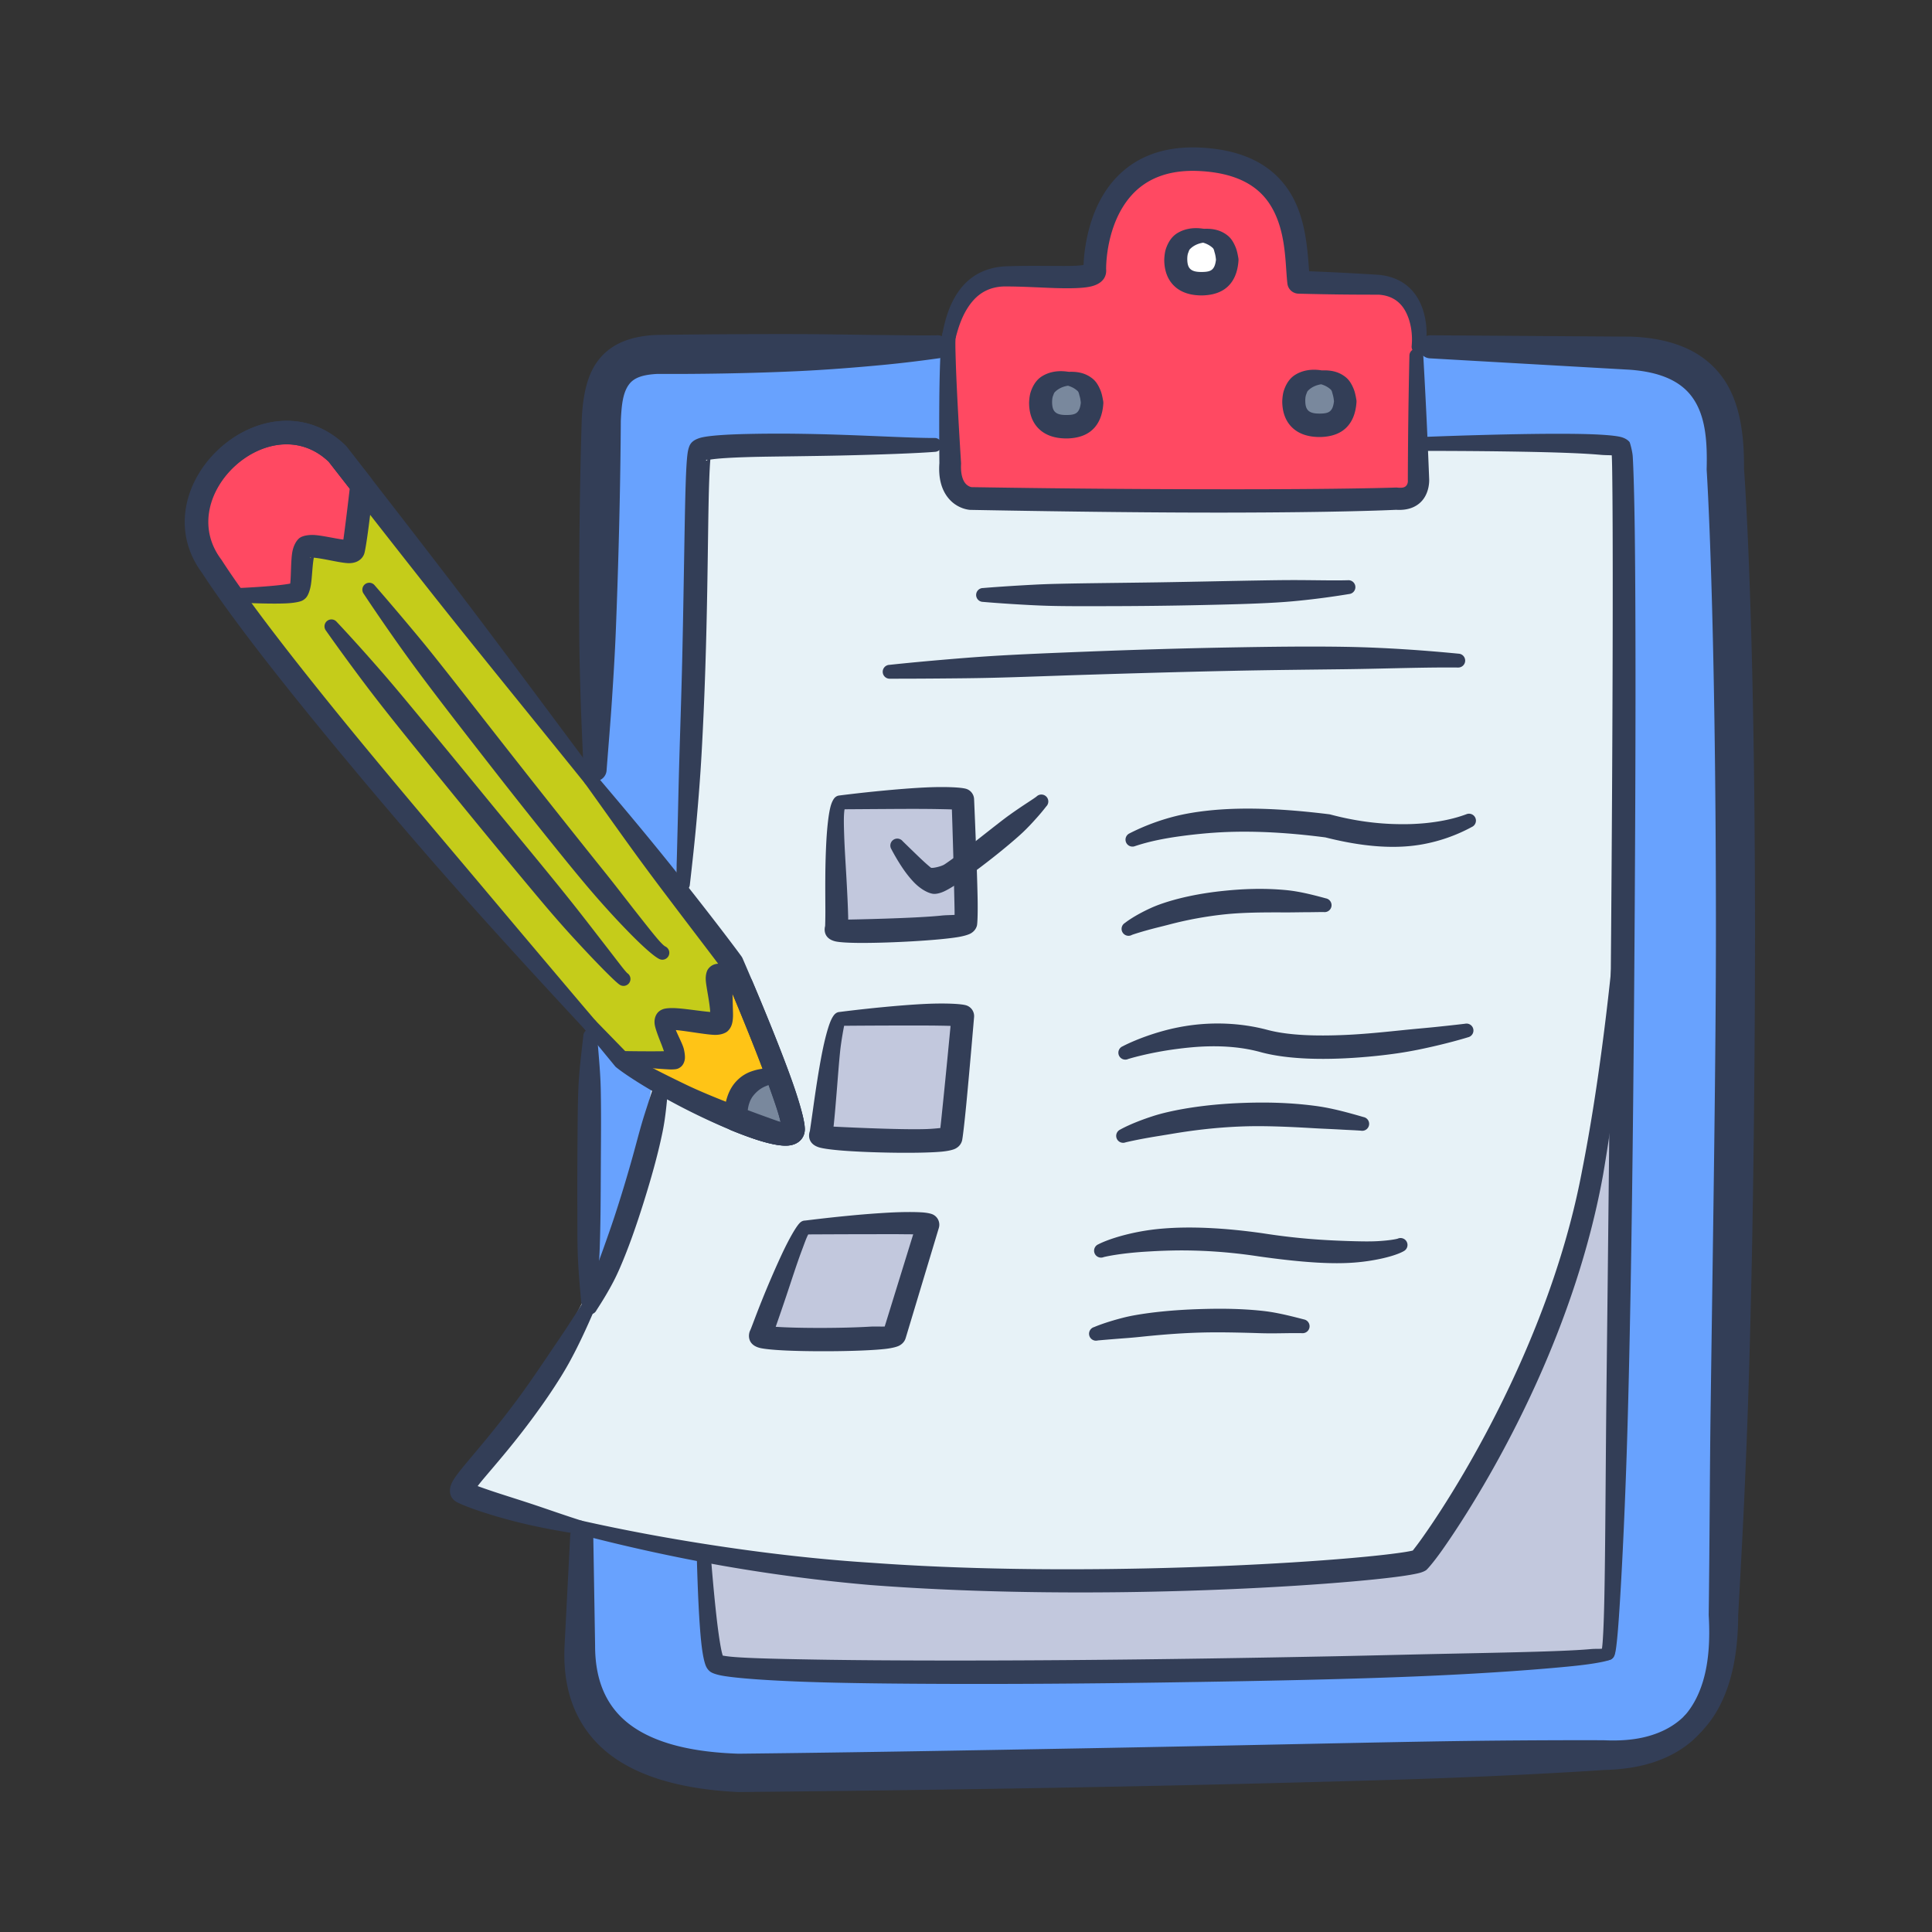
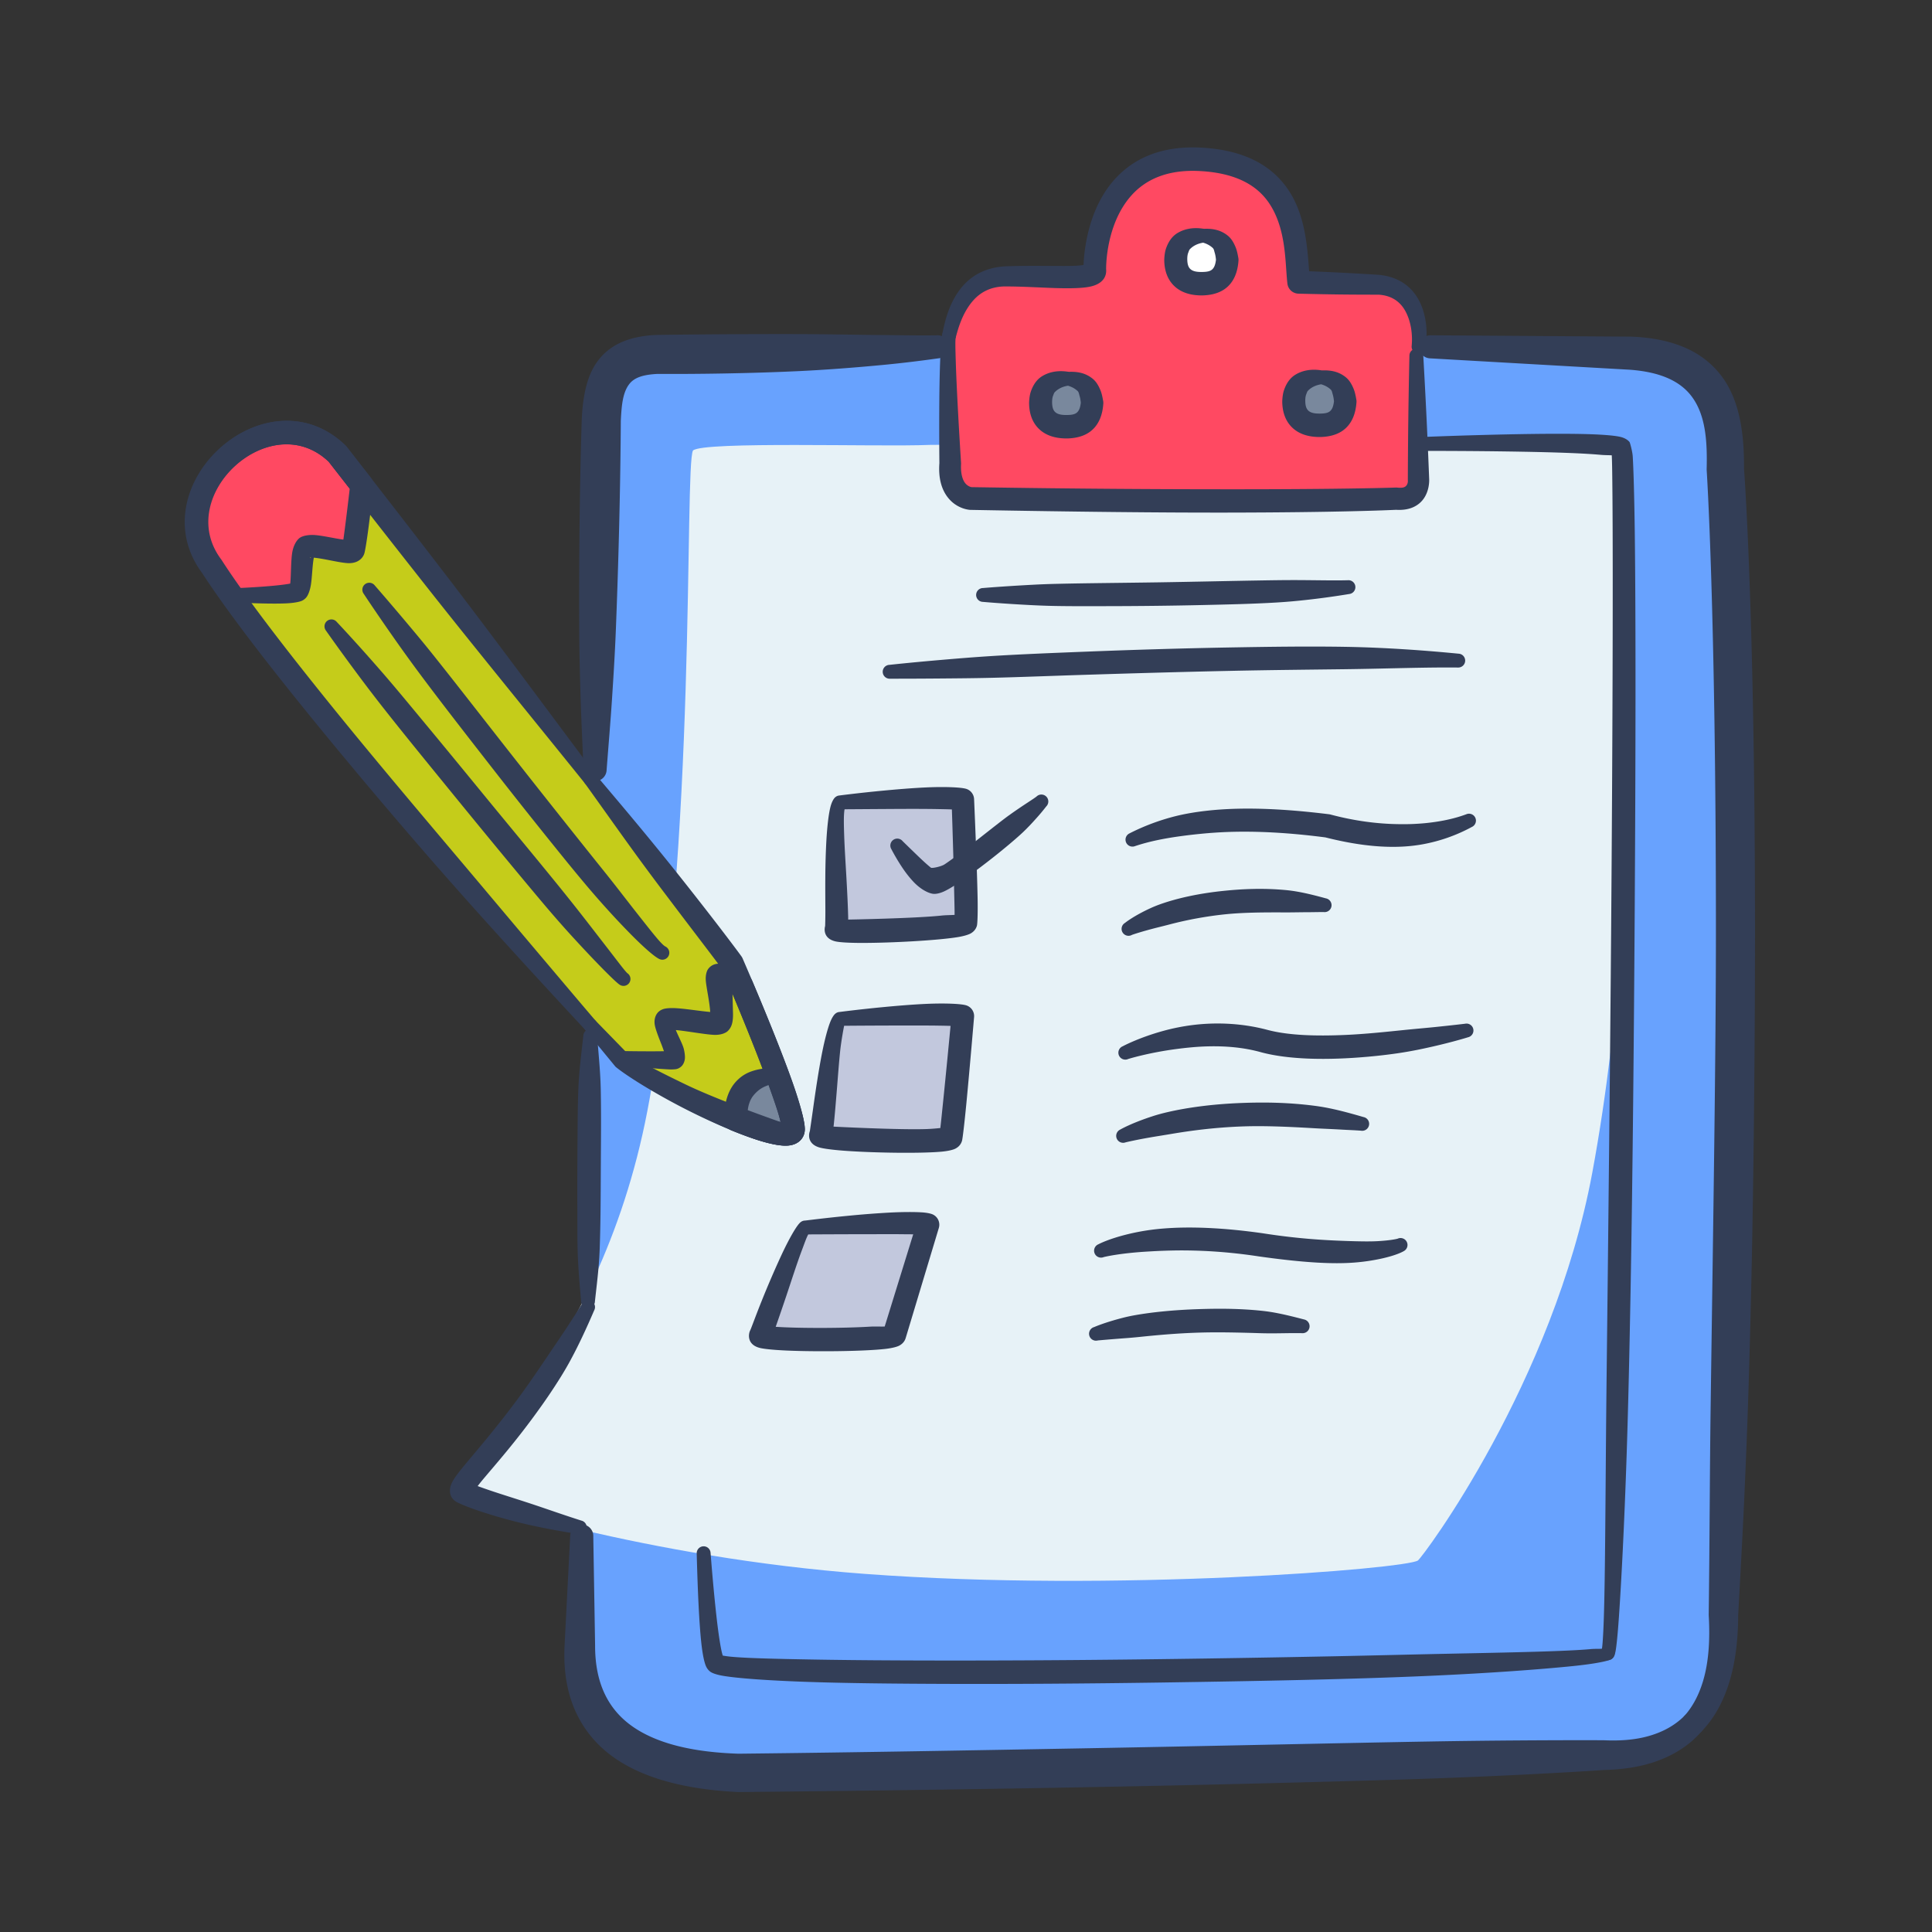
<svg xmlns="http://www.w3.org/2000/svg" version="1.1" width="512" height="512" x="0" y="0" viewBox="0 0 256 256" style="enable-background:new 0 0 512 512" xml:space="preserve" fill-rule="evenodd" class="">
  <rect x="0" y="0" width="256" height="256" fill="#333333" stroke="none" />
  <g>
    <path fill="#68a2fe" d="M79.676 55.585c.262-5.251 1.487-8.338 7.392-8.624 0 0 26.06-.057 38.189-1.005 2.029-.159 62.256.252 62.256.252s25.23.473 28.547.592c11.002.633 12.7 7.399 12.556 15.379 0 0 3.184 43.804-.25 151.794.365 12.814-5.181 18.732-15.921 18.59 0 0-56.745 1.797-114.609 2.352-15.155-.602-21.247-6.782-21.004-16.86 0 0 2.793-161.327 2.844-162.47z" opacity="1" data-original="#68a2fe" class="" />
-     <path fill="#c2c8dd" d="M92.783 59.692c1.415-1.238 24.537-.456 31.093-.74 1.628-.071 64.437-.123 64.437-.123s25.585-.592 26.533.592c.947 1.185-.181 158.526-1.809 159.645-2.949 2.026-114.691 3.71-118.162 1.396-3.47-2.313-4.352-156.703-2.092-160.77z" opacity="1" data-original="#c2c8dd" class="" />
    <path fill="#e7f2f7" d="M91.824 59.692c1.426-1.238 24.728-.456 31.335-.74 1.64-.071 64.938-.123 64.938-.123s25.784-.592 26.739.592c.576.715 4.001 53.743-3.853 95.979-5.171 27.804-22.455 50.931-23.106 51.375-1.593 1.087-40.008 4.244-73.25 1.775-28.764-2.137-52.952-9.788-54.574-10.861-1.721-1.139 19.24-16.613 25.728-50.498 6.615-34.548 4.887-85.434 6.043-87.499z" opacity="1" data-original="#e7f2f7" class="" />
    <path fill="#ff4962" d="M145.066 35.737s-.367-15.428 14.066-14.622c13.252.741 12.4 11.475 12.956 16.287l10.606.33c4.736.372 5.145 3.872 4.977 9.346l.29 16.51s.213 2.772-2.962 2.488c0 0-15.337.69-56.361-.021 0 0-3.011-.187-2.727-4.641 0 0-.54-15.413-.161-16.929s1.516-7.77 7.581-7.865 11.955.652 11.735-.883z" opacity="1" data-original="#ff4962" class="" />
    <path fill="#ffffff" d="M159.477 31.229c2.063.241 2.859 1.002 3.142 3.209-.179 1.974-1.03 3.105-3.3 3.153-2.47.034-3.496-1.204-3.525-3.178.049-2.21 1.377-3.189 3.683-3.184z" opacity="1" data-original="#ffffff" />
    <path fill="#79889d" d="M175.113 49.992c2.063.24 2.859 1.001 3.142 3.208-.18 1.974-1.03 3.105-3.3 3.154-2.47.034-3.496-1.204-3.525-3.178.049-2.21 1.377-3.189 3.683-3.184zM141.567 50.181c2.063.241 2.859 1.002 3.142 3.209-.179 1.974-1.03 3.105-3.3 3.154-2.469.033-3.496-1.205-3.525-3.178.05-2.21 1.378-3.19 3.683-3.185z" opacity="1" data-original="#79889d" />
    <path fill="#c2c8dd" d="M111.293 106.322s14.313-.988 16.287-.371c0 0 .617 15.424.37 16.287-.247.864-17.521 1.604-17.151.864s-.74-15.793.494-16.78zM111.293 135.009s14.313-.987 16.287-.37c0 0-1.357 15.226-1.604 16.089-.247.864-17.62.42-17.25-.32.37-.741 1.333-14.412 2.567-15.399zM106.679 162.648c.216 0 14.765-.987 16.287-.371 0 0-4.195 13.696-4.442 14.56s-18.138.864-17.768.123c.37-.74 4.689-13.325 5.923-14.312z" opacity="1" data-original="#c2c8dd" class="" />
    <path fill="#c5cc1a" d="M44.703 60.139s49.403 63.38 52.295 67.477c0 0 8.224 18.939 8.1 22.024-.123 3.084-18.602-6.036-22.703-9.131 0 0-42.376-46.947-54.329-65.455-7.487-9.997 7.528-23.722 16.637-14.915z" opacity="1" data-original="#c5cc1a" />
    <path fill="#ff4962" d="M30.674 78.879a103.722 103.722 0 0 1-2.608-3.825c-7.487-9.997 7.528-23.722 16.637-14.915 0 0 1.206 1.546 3.249 4.17 0 0-.869 7.64-1.146 8.582-.227.769-5.415-.973-6.239-.395-.796.558-.413 5.191-1.026 5.843-.593.631-8.867.54-8.867.54z" opacity="1" data-original="#ff4962" class="" />
-     <path fill="#ffc416" d="M98.259 130.572c2.3 5.451 6.932 16.747 6.839 19.068-.123 3.084-18.602-6.036-22.703-9.131l-.296-.329s7.005.465 7.294.246c.631-.48-1.675-4.805-1.184-5.291.542-.537 6.666.862 7.186.395.743-.668-.609-5.769-.316-6.239.258-.415 3.18 1.281 3.18 1.281z" opacity="1" data-original="#ffc416" />
    <path fill="#79889d" d="M103.029 142.493c1.212 3.291 2.111 6.112 2.069 7.147-.052 1.313-3.43.415-7.607-1.288-.069-3.485 1.508-5.653 5.538-5.859z" opacity="1" data-original="#79889d" />
    <g fill="#333e57">
      <path d="M78.832 172.435c.173-1.6.379-3.228.513-4.921.056-.697.095-1.399.121-2.11.123-3.41.127-6.956.145-10.547.018-3.496.063-7.036-.009-10.534a50.8 50.8 0 0 0-.09-2.107c-.102-1.664-.263-3.29-.385-4.918a.918.918 0 1 0-1.836-.032c-.179 1.628-.384 3.254-.524 4.92a50.822 50.822 0 0 0-.132 2.11c-.093 2.333-.094 4.687-.114 7.033a729.262 729.262 0 0 0-.02 8.855c.007 2.001-.012 3.972.051 5.898.035 1.072.108 2.121.181 3.16.076 1.079.18 2.122.263 3.161a.918.918 0 1 0 1.836.032zM80.379 102.033c.244-3.194.509-6.282.706-9.275.214-3.238.401-6.337.518-9.278.639-16.176.645-27.283.659-27.768.102-2.027.254-3.66 1.09-4.781.692-.929 1.899-1.286 3.764-1.386.747.006 9.276.07 18.592-.364 3.756-.175 7.627-.479 11.177-.815 2.761-.261 5.305-.582 7.458-.885a1.53 1.53 0 1 0-.239-3.051c-2.138.035-4.66-.013-7.388-.038-3.538-.033-7.386-.115-11.117-.123-9.706-.021-18.537.109-18.537.109-.04 0-.08.001-.119.003-3.962.188-6.283 1.502-7.741 3.455-1.35 1.808-1.949 4.358-2.112 7.62v.012c-.012.299-.414 11.51-.342 27.927.013 2.943.091 6.047.191 9.29.092 2.999.25 6.094.381 9.294a1.53 1.53 0 0 0 3.059.054zM189.532 47.485l26.449 1.508c4.195.316 6.779 1.594 8.265 3.66 1.762 2.449 1.988 5.83 1.896 9.482-.001.074.001.149.006.224 0 0 1.212 18.336 1.22 60.532.003 17.168-.351 38.275-.701 63.703-.118 8.607-.128 17.706-.253 27.317a2.32 2.32 0 0 0 0 .118c.193 3.323-.018 6.163-.697 8.533-.547 1.907-1.37 3.5-2.492 4.772a1.53 1.53 0 0 0 2.243 2.081c1.492-1.532 2.634-3.478 3.452-5.84.92-2.655 1.394-5.863 1.398-9.658v.118c.282-5.208.567-10.262.791-15.175.238-5.226.439-10.286.59-15.184.53-17.163.701-32.32.795-45.585.363-51.325-1.283-74.377-1.404-75.999.04-4.768-.61-9.131-2.994-12.28-2.198-2.903-5.828-4.958-11.91-5.203a.77.77 0 0 0-.048-.002l-26.51-.18a1.53 1.53 0 1 0-.096 3.058z" fill="#333e57" opacity="1" data-original="#333e57" class="" />
      <path d="M223.225 227.334c-1.306 1.315-2.945 2.2-4.878 2.731-1.727.475-3.687.629-5.876.525l-.089.001s-4.19-.024-11.46.028c-3.242.023-7.094.063-11.459.139-12.061.207-28.032.583-45.827.903-14.431.26-30.061.546-45.774.714-5.899-.191-10.304-1.266-13.417-3.19-3.885-2.402-5.586-6.174-5.591-11.081l.001-.014-.241-14.537a1.53 1.53 0 0 0-3.06-.053l-.744 14.52c-.267 5.277 1.122 9.646 4.288 12.936 3.583 3.722 9.633 6.044 18.637 6.498l.126.002c24.55-.232 48.901-.634 68.804-1.136 10.666-.268 20.055-.518 27.511-.826 11.443-.473 18.331-.959 18.331-.959l-.088.001c2.622-.054 4.948-.418 6.971-1.125 2.462-.861 4.5-2.173 6.078-3.996a1.531 1.531 0 0 0-2.243-2.081zM213.568 60.332c.05.993.069 2.873.091 5.487.086 10.565.016 32.969-.175 57.464-.122 15.641-.298 32.134-.46 46.943-.079 7.2-.167 14.002-.218 20.114-.1 12.027-.139 21.376-.362 25.824-.061 1.218-.122 2.05-.204 2.442l-.003.012a.918.918 0 0 0 1.32 1.204c.114-.078.404-.39.521-1.06.126-.713.278-2.217.43-4.396.317-4.565.718-12.143 1.031-21.574.213-6.448.376-13.762.518-21.564.286-15.813.445-33.631.55-50.319.127-20.353.153-39.025.01-50.331-.063-4.906-.169-8.432-.272-10.119-.036-.592-.349-1.798-.428-1.895-.167-.203-.544-.52-1.228-.677-.867-.2-2.706-.331-5.044-.379-7.777-.16-21.354.403-21.354.403a.919.919 0 0 0 .043 1.836s6.644-.015 13.281.105c4.015.072 8.026.19 10.537.42.484.044 1.02.036 1.416.06z" fill="#333e57" opacity="1" data-original="#333e57" class="" />
      <path d="M212.552 218.286c.067.285-.889.148-1.708.223-3.307.303-10.206.441-19.072.622-4.525.092-9.559.224-14.889.332-10.965.22-23.176.414-34.758.503-9.618.075-18.802.083-26.475.026a796.812 796.812 0 0 1-11.324-.161c-3.293-.073-5.851-.155-7.456-.307a15.564 15.564 0 0 1-1.1-.149 6.888 6.888 0 0 1-.146-.537c-.264-1.198-.534-3.153-.807-5.743-.22-2.078-.444-4.553-.666-7.368a.919.919 0 0 0-1.834.096c.139 5.29.338 9.406.619 11.955.165 1.499.394 2.51.604 2.987.18.411.428.639.619.772.232.162.785.372 1.66.521 1.836.312 5.632.602 10.785.787 5.155.185 11.686.256 18.966.28 8.75.03 18.586-.038 28.42-.184 12.601-.187 25.204-.425 35.514-.887 8.089-.362 14.764-.866 18.943-1.293 2.958-.302 4.758-.682 5.11-.939a.917.917 0 0 0-1.005-1.536zm0 0-.002-.01c-.005-.019-.023.027-.033.033zM63.293 196.915c.173-.23.367-.477.56-.71 1.623-1.953 4.398-5.044 7.515-9.391a75.775 75.775 0 0 0 2.957-4.398c.389-.63.776-1.281 1.147-1.96 1.14-2.085 2.204-4.366 3.259-6.825a.918.918 0 1 0-1.634-.836c-.717 1.173-1.446 2.278-2.156 3.36-.754 1.149-1.508 2.235-2.222 3.298-1.497 2.227-2.894 4.27-4.234 6.072-2.951 3.969-5.485 6.865-7.009 8.711-.671.815-1.157 1.456-1.426 1.916-.249.423-.366.781-.404 1.048-.12.833.198 1.391.761 1.764.543.353 3.424 1.524 8.152 2.72 1.213.307 2.552.595 4.009.881 1.266.249 2.611.472 4.04.709a.917.917 0 1 0 .435-1.784c-2.277-.724-4.318-1.448-6.155-2.063-.871-.292-1.691-.555-2.457-.801-1.43-.459-2.663-.847-3.664-1.192a85.89 85.89 0 0 1-1.474-.519z" fill="#333e57" opacity="1" data-original="#333e57" class="" />
-       <path d="M79.026 173.631c.744-1.147 1.526-2.407 2.268-3.835.286-.549.555-1.122.814-1.716 1.17-2.682 2.229-5.72 3.217-8.879.926-2.964 1.81-6.039 2.445-9.103.129-.621.235-1.24.324-1.861.214-1.493.335-2.952.456-4.394a.92.92 0 0 0-1.804-.343c-.22.706-.46 1.401-.689 2.124-.332 1.05-.686 2.099-1.002 3.182-.479 1.642-.901 3.322-1.375 4.984a187.244 187.244 0 0 1-2.258 7.415c-.477 1.44-.97 2.835-1.448 4.177-.339.953-.689 1.871-.995 2.768-.576 1.688-1.041 3.258-1.587 4.645a.918.918 0 1 0 1.634.836zM94.127 60.893l.069-.008c1.057-.157 2.743-.251 4.791-.315 1.84-.058 3.965-.076 6.194-.108 2.033-.029 4.151-.058 6.222-.104 5.17-.115 10.028-.29 12.513-.489a.918.918 0 0 0-.079-1.834c-2.474.016-7.29-.251-12.418-.425-2.077-.071-4.203-.12-6.243-.142a185.758 185.758 0 0 0-6.272.039c-2.725.063-4.863.213-5.897.453-.628.145-1.031.381-1.243.567a1.536 1.536 0 0 0-.335.413c-.1.181-.235.538-.315 1.085-.134.91-.227 2.756-.295 5.352-.128 4.916-.21 12.615-.415 21.744-.102 4.525-.272 9.4-.417 14.464-.072 2.543-.122 5.132-.19 7.75-.067 2.567-.123 5.154-.219 7.752a.918.918 0 0 0 1.831.139c.33-2.886.648-5.759.902-8.609.261-2.919.485-5.803.645-8.628.896-15.848.777-29.675 1.016-36.242.045-1.24.091-2.205.155-2.854zm-.376.021c-.13.01-.217.033-.19.102.033.086.124-.024.19-.102zM187.202 205.454c-.541.136-1.518.285-2.869.453-5.809.724-18.073 1.611-32.553 1.918-11.401.242-24.175.134-36.26-.746-6.777-.429-13.298-1.188-19.327-2.07-7.234-1.059-13.758-2.302-19.15-3.519a.92.92 0 0 0-.435 1.784 240.412 240.412 0 0 0 19.188 4.202 226.178 226.178 0 0 0 19.504 2.545c12.176.936 25.051 1.122 36.543.902 14.623-.28 27.008-1.203 32.875-1.938 1.696-.212 2.88-.421 3.465-.589.389-.111.645-.247.788-.345.136-.093.94-.979 2.108-2.632 2.651-3.752 7.881-11.868 12.646-22.467 3.582-7.969 6.892-17.341 8.693-27.295a249.462 249.462 0 0 0 2.277-16.739c.573-5.606.968-11.253 1.254-16.814a.918.918 0 0 0-1.832-.125 368.4 368.4 0 0 1-1.822 16.658c-.741 5.59-1.608 11.137-2.668 16.505-1.825 9.695-5.142 18.802-8.671 26.557-4.704 10.338-9.803 18.272-12.4 21.934a38.413 38.413 0 0 1-1.354 1.821z" fill="#333e57" opacity="1" data-original="#333e57" class="" />
      <path d="M186.754 47.094s-.092 4.128-.144 8.26c-.052 4.131-.065 8.259-.065 8.259 0 .028.002.056.004.084 0 0 .039.485-.315.758-.225.175-.582.205-1.103.153a1.455 1.455 0 0 0-.198-.005s-6.533.238-22.478.227c-8.458-.005-19.56-.052-33.734-.282-.088-.016-.683-.149-1.033-.855-.25-.503-.392-1.207-.344-2.187.003-.047.004-.095.002-.142 0 0-.55-8.52-.702-13.496-.049-1.594-.082-2.796-.003-3.16a.918.918 0 1 0-1.782-.445c-.182.633-.321 3.648-.373 7.01-.067 4.37-.019 9.333-.011 10.092-.159 2.12.355 3.473.97 4.351 1.242 1.776 3.099 1.844 3.099 1.844l.068.002c14.223.263 25.361.372 33.844.36 15.042-.021 21.755-.332 22.533-.37 1.461.092 2.415-.308 3.05-.826 1.479-1.206 1.333-3.247 1.333-3.247l.004.084s-.157-4.125-.354-8.251c-.197-4.128-.433-8.25-.433-8.25a.919.919 0 0 0-1.835.032z" fill="#333e57" opacity="1" data-original="#333e57" class="" />
      <path d="M143.575 35.109c-.834.15-2.119.138-3.651.131-1.955-.009-4.272-.038-6.614.045-2.263.104-3.933.894-5.155 2.018-2.451 2.255-3.055 5.813-3.296 6.96a.919.919 0 0 0 1.782.445c.238-.821.773-3.165 2.337-4.917.956-1.071 2.347-1.869 4.374-1.836 2.311.01 4.592.157 6.519.217 2.089.066 3.795.014 4.771-.238 1.514-.39 2.014-1.313 1.925-2.294-.003-.593.057-5.962 3.27-9.652 1.824-2.095 4.708-3.578 9.208-3.32 4.81.266 7.547 1.943 9.095 4.219 2.35 3.454 2.133 8.039 2.447 10.688a1.51 1.51 0 0 0 1.454 1.337s2.652.073 5.305.106c2.593.033 5.184.028 5.303.028 1.726.094 2.843.919 3.502 2.056.833 1.437 1.045 3.264.903 4.731a.918.918 0 0 0 1.819.246c.389-2.221.109-5.14-1.42-7.17-.987-1.31-2.493-2.249-4.657-2.487l-.062-.004s-2.647-.171-5.298-.302a400.264 400.264 0 0 0-3.965-.174c-.241-3.049-.468-7.385-2.767-10.792-1.961-2.907-5.358-5.242-11.485-5.587-5.752-.313-9.387 1.723-11.705 4.41-3.354 3.888-3.865 9.276-3.939 11.136z" fill="#333e57" opacity="1" data-original="#333e57" class="" />
      <path d="M159.583 30.317a.894.894 0 0 0-.104-.006c-1.44-.226-2.58.039-3.464.573-.713.431-1.192 1.134-1.503 2.017-.152.432-.216.929-.242 1.478l-.001.057c.009 1.561.527 2.785 1.488 3.609.799.685 1.961 1.12 3.583 1.1l.012-.001c1.591-.046 2.677-.519 3.418-1.257.774-.77 1.226-1.87 1.332-3.315.01-.108.008-.216-.006-.324-.097-.571-.198-1.067-.368-1.48-.268-.651-.582-1.168-1.026-1.53-.748-.609-1.689-.974-3.119-.921zm-.161 1.839c.569.168.95.41 1.258.686.179.16.199.403.28.665.079.259.128.557.163.904-.066.547-.183.987-.488 1.276-.291.276-.74.343-1.349.351-.67.01-1.184-.072-1.522-.357-.339-.284-.432-.744-.445-1.29v.056c-.006-.387.024-.716.139-.99.067-.162.101-.331.22-.451.401-.408.954-.72 1.742-.85zM175.219 49.08a.907.907 0 0 0-.104-.006c-1.44-.226-2.581.038-3.465.573-.713.431-1.191 1.134-1.502 2.017-.152.432-.216.928-.243 1.478v.057c.009 1.561.527 2.784 1.488 3.609.798.685 1.96 1.12 3.583 1.099h.012c1.59-.047 2.676-.519 3.418-1.257.774-.77 1.225-1.87 1.332-3.315.01-.108.008-.216-.006-.324-.097-.571-.198-1.067-.368-1.481-.268-.651-.582-1.167-1.026-1.529-.748-.61-1.689-.975-3.119-.921zm-.161 1.839c.569.168.95.41 1.258.685.179.161.199.403.279.666.08.258.129.556.163.904-.066.547-.182.987-.488 1.276-.291.275-.74.343-1.349.351-.67.01-1.183-.073-1.522-.357-.339-.285-.431-.745-.445-1.29v.056c-.005-.387.025-.716.139-.991.068-.162.102-.33.22-.45.402-.409.955-.72 1.743-.85zM141.674 49.27a.926.926 0 0 0-.105-.007c-1.44-.226-2.58.039-3.464.573-.713.431-1.192 1.134-1.503 2.018-.152.431-.216.928-.242 1.478a.523.523 0 0 0 0 .056c.008 1.562.526 2.785 1.487 3.609.799.685 1.961 1.12 3.583 1.1h.013c1.59-.047 2.676-.519 3.418-1.258.773-.77 1.225-1.869 1.331-3.314.01-.108.008-.217-.006-.324-.097-.572-.198-1.067-.368-1.481-.268-.651-.581-1.167-1.026-1.53-.748-.609-1.689-.974-3.118-.92zm-.162 1.838c.569.169.95.41 1.258.686.179.16.199.403.28.666.079.258.128.556.163.904-.066.547-.183.986-.488 1.275-.291.276-.74.343-1.349.351-.67.01-1.184-.072-1.522-.356-.339-.285-.432-.745-.445-1.291v.057c-.006-.387.024-.717.139-.991.067-.162.101-.33.22-.451.402-.408.954-.719 1.742-.85zM130.258 79.753s1.64.152 4.363.315c1.249.074 2.719.162 4.364.207 2.411.065 5.187.049 8.146.043 3.895-.008 8.106-.054 12.223-.147 3.375-.075 6.689-.151 9.708-.331a73.335 73.335 0 0 0 2.913-.23c2.666-.263 4.98-.6 6.791-.898a.917.917 0 1 0-.176-1.827c-1.85.054-4.218-.014-6.934-.02-1.46-.003-3.013.02-4.633.047-4.255.071-8.955.181-13.532.252-4.887.075-9.633.105-13.547.2-1.031.025-2.002.062-2.904.109-4.13.215-6.775.444-6.775.444a.918.918 0 1 0-.007 1.836zM117.948 89.931s2.547.008 6.783-.029c1.937-.017 4.223-.031 6.78-.092 3.731-.089 8.031-.263 12.644-.407 5.984-.187 12.494-.375 18.961-.512 5.134-.11 10.242-.157 15.039-.217 1.538-.02 3.043-.049 4.508-.081 3.849-.084 7.402-.176 10.513-.143a.917.917 0 1 0 .099-1.833c-3.124-.304-6.7-.592-10.579-.769a151.433 151.433 0 0 0-4.535-.141c-4.818-.079-9.949-.009-15.106.083-6.484.116-13.01.316-19.009.552-4.62.182-8.928.354-12.66.588-2.556.16-4.838.354-6.772.52-4.228.364-6.766.648-6.766.648a.918.918 0 1 0 .1 1.833zM150.355 112.13c1.825-.617 3.857-1.033 6.189-1.347a68.45 68.45 0 0 1 2.518-.293 58.297 58.297 0 0 1 3.81-.255c3.602-.117 7.795.079 12.747.724 3.432.866 6.692 1.339 9.761 1.239a21.223 21.223 0 0 0 3.013-.304 21.866 21.866 0 0 0 6.637-2.319.918.918 0 0 0-.757-1.673c-1.705.628-3.475.967-5.317 1.16a30.85 30.85 0 0 1-3.611.142c-2.848-.035-5.867-.427-9.042-1.273a1.547 1.547 0 0 0-.194-.038c-6.485-.803-11.727-.951-16.054-.481-1.541.168-2.968.404-4.286.732a29.064 29.064 0 0 0-6.122 2.292.92.92 0 0 0 .708 1.694zM150.001 123.871s1.19-.425 3.401-.98c.456-.114.951-.237 1.487-.376a49.374 49.374 0 0 1 7.562-1.376c2.288-.229 4.866-.253 7.737-.239 1.011.005 2.046-.025 3.131-.027.695-.001 1.386-.025 2.111-.017a.919.919 0 0 0 .263-1.817c-1.287-.35-2.505-.663-3.721-.88a19.17 19.17 0 0 0-1.625-.222c-3.032-.281-5.784-.142-8.21.107-3.295.338-6.018.958-8.089 1.662-.569.193-1.085.396-1.55.608-2.318 1.059-3.43 1.975-3.43 1.975a.918.918 0 0 0 .933 1.582zM149.495 140.321s2.614-.822 6.352-1.315c1.308-.172 2.749-.324 4.275-.358 2.207-.049 4.589.118 6.958.776 3.805 1.031 9.064 1.048 13.987.614a70.506 70.506 0 0 0 4.094-.469 53.151 53.151 0 0 0 2.701-.468c3.927-.796 6.653-1.655 6.653-1.655a.918.918 0 0 0-.39-1.795s-1.562.189-3.999.44c-1.164.119-2.521.232-4.002.383-2.436.247-5.196.547-7.958.665-3.722.159-7.44.078-10.279-.69-3.41-.897-6.838-1-9.835-.628a27.633 27.633 0 0 0-3.826.754c-3.327.906-5.461 2.062-5.461 2.062a.918.918 0 1 0 .73 1.684zM149.145 151.369s1.512-.378 4.262-.822c.568-.092 1.184-.191 1.85-.303 2.461-.414 5.595-.846 9.329-.983 2.815-.104 5.956.025 9.413.229 1.226.072 2.483.114 3.789.191.837.049 1.677.076 2.546.14a.918.918 0 0 0 .334-1.806c-1.526-.444-2.985-.848-4.437-1.148a26.793 26.793 0 0 0-1.938-.33c-3.585-.474-6.886-.499-9.824-.385-3.925.152-7.232.623-9.787 1.216-.696.162-1.334.337-1.913.524-2.863.922-4.334 1.783-4.334 1.783a.919.919 0 0 0 .71 1.694zM146.245 166.571s2.028-.528 6.065-.748a74.512 74.512 0 0 1 4.147-.137c2.865 0 6.333.178 10.413.804 4.859.683 8.578.97 11.373.872a26.452 26.452 0 0 0 4.623-.552c2.31-.489 3.152-1.036 3.152-1.036a.919.919 0 0 0-.822-1.643s-.75.221-2.643.328c-1.075.061-2.482.034-4.31-.03-2.687-.094-6.257-.284-10.916-1.013-5.385-.768-9.752-.904-13.112-.635a30.054 30.054 0 0 0-3.507.476c-3.511.702-5.169 1.619-5.169 1.619a.918.918 0 1 0 .706 1.695zM145.464 177.616s1.354-.126 3.768-.308a60.846 60.846 0 0 0 1.618-.143c2.166-.224 4.905-.492 8.095-.589 2.462-.075 5.187-.012 8.126.08.538.017 1.079.02 1.631.018 1.254-.003 2.516-.048 3.837-.022a.92.92 0 0 0 .251-1.819c-1.316-.341-2.576-.661-3.843-.893a23.052 23.052 0 0 0-1.671-.244c-3.035-.325-5.874-.313-8.429-.23-3.317.108-6.171.401-8.402.794-.601.106-1.153.224-1.657.354-2.48.636-3.805 1.229-3.805 1.229a.92.92 0 0 0-.646 1.127.92.92 0 0 0 1.127.646zM109.336 122.698c-.175.642-.075 1.733 1.425 2.053.552.118 1.811.191 3.429.192 3.894.004 10.025-.332 12.708-.767.872-.142 1.474-.344 1.738-.498.519-.303.722-.706.809-1.012.075-.264.132-1.72.092-3.71-.096-4.781-.465-13.064-.465-13.064a1.492 1.492 0 0 0-1.047-1.366c-.703-.21-2.817-.303-5.356-.186-1.821.084-3.874.255-5.737.433-3.129.298-5.702.633-5.702.633a.918.918 0 0 0-.511.199c-.255.188-.538.686-.721 1.479-.217.941-.391 2.452-.493 4.2a99.508 99.508 0 0 0-.145 4.77c-.016 1.757.003 3.435.006 4.718.002.841-.025 1.79-.03 1.926zm17.153-1.471c-.48.034-1.139.027-1.725.09-3.569.379-12.334.532-12.374.533 0-.14-.002-.287-.006-.443-.031-1.325-.125-3.273-.242-5.336-.101-1.782-.223-3.644-.28-5.265-.05-1.449-.083-2.687.03-3.467a.59.59 0 0 1 .027-.106c1.035-.007 3.372-.024 5.948-.04 2.21-.014 4.59-.021 6.466.016.693.014 1.308.022 1.797.046.071 2.137.214 6.616.285 10.134.034 1.651.08 3.068.074 3.838zM107.309 149.882c-.211.581-.225 1.723 1.26 2.162.546.161 1.805.327 3.429.444 3.905.281 10.08.365 12.796.11.896-.084 1.519-.253 1.792-.393.571-.292.791-.719.886-1.049.089-.316.338-2.442.592-5.094.455-4.757 1.006-11.29 1.006-11.29a1.496 1.496 0 0 0-1.044-1.561c-.703-.21-2.817-.306-5.357-.189-1.821.084-3.874.255-5.737.434-3.13.3-5.702.637-5.702.637a.918.918 0 0 0-.511.199c-.234.173-.509.598-.757 1.253-.32.85-.682 2.214-1.001 3.804-.49 2.445-.924 5.408-1.234 7.637-.18 1.288-.418 2.896-.418 2.896zm17.292-.413c-.474.05-1.133.11-1.752.134-3.601.138-12.4-.32-12.4-.32l.027-.233c.132-1.224.282-3.026.436-4.936.132-1.65.26-3.377.417-4.876.139-1.331.504-3.274.527-3.317 1.327-.011 5.074-.039 8.609-.036 1.376.001 2.717-.003 3.868.016.613.01 1.164.018 1.621.036-.208 2.183-.617 6.449-.963 9.82-.158 1.541-.293 2.885-.39 3.712zM106.679 161.73a.92.92 0 0 0-.574.201c-.487.347-1.518 2.132-2.584 4.424a129.934 129.934 0 0 0-2.599 6.034c-.814 2.027-1.391 3.65-1.519 3.895-.257.505-.423 1.888 1.266 2.32.565.144 1.856.274 3.518.348 4.02.178 10.364.106 13.152-.217.899-.104 1.523-.28 1.798-.423.572-.298.79-.726.881-1.048l4.38-14.548a1.497 1.497 0 0 0-.87-1.826c-.253-.1-.742-.208-1.422-.248-.945-.057-2.401-.058-4.053.022a128.33 128.33 0 0 0-5.734.44c-3.038.292-5.551.621-5.64.626zm10.548 14.04c-.508.026-1.272-.024-1.949.018-3.623.222-9.5.224-12.495.021.389-1.105.902-2.596 1.435-4.183.673-2.005 1.361-4.166 1.985-5.827.381-1.013.663-1.836.897-2.233 1.26-.005 5.126-.028 8.755-.029 1.381-.001 2.724-.009 3.87.006.472.006.903.006 1.279.01z" fill="#333e57" opacity="1" data-original="#333e57" class="" />
      <path d="M125.161 114.532c-.436.291-1.672.555-1.816.438-.557-.451-1.174-1.027-1.748-1.58a387.704 387.704 0 0 1-1.987-1.927.919.919 0 0 0-1.491 1.07s.661 1.299 1.589 2.649c.404.588.866 1.166 1.327 1.657.931.991 1.975 1.53 2.639 1.601.303.029.817-.041 1.462-.343 1.153-.54 3.303-2.036 5.577-3.797a88.913 88.913 0 0 0 3.038-2.444c.69-.585 1.357-1.156 1.944-1.722a30.117 30.117 0 0 0 1.504-1.576 27.068 27.068 0 0 0 1.439-1.71.917.917 0 1 0-1.298-1.298c-.438.336-1.407.929-2.623 1.767-.542.373-1.128.784-1.73 1.244-2.626 2.009-5.722 4.563-7.826 5.971zM103.434 148.677c-.083-.023-8.057-2.803-12.503-4.94-3.332-1.603-6.349-3.142-7.766-4.129l-4.271-4.385a.919.919 0 0 0-1.37 1.222l3.995 4.855c.05.056.105.106.165.151 1.518 1.216 4.996 3.374 8.845 5.358 3.241 1.67 6.747 3.201 9.449 4.117 2.05.695 3.724.985 4.654.849.658-.096 1.126-.369 1.442-.7.339-.356.549-.805.572-1.373.044-1.079-.78-3.968-2.018-7.358-2.412-6.603-6.224-15.338-6.224-15.338a1.5 1.5 0 0 0-.153-.274c-.731-1.022-4.319-5.788-9.471-12.226a431.157 431.157 0 0 0-4.883-5.959c-1.582-1.905-3.255-3.869-4.963-5.897a.92.92 0 0 0-1.45 1.126c2.54 3.536 4.942 6.945 7.186 10.015a360.241 360.241 0 0 0 3.31 4.446c3.971 5.266 6.872 9.02 7.672 10.132.5 1.16 3.858 9.005 6.058 15.039.792 2.173 1.463 4.079 1.724 5.269z" fill="#333e57" opacity="1" data-original="#333e57" class="" />
      <path d="M78.894 135.223c-2.277-2.667-5.354-6.313-8.913-10.524-2.736-3.238-5.739-6.82-8.883-10.544-5.815-6.887-12.069-14.287-17.623-21.175-5.885-7.299-11.022-13.985-14.105-18.768-.019-.03-.04-.06-.061-.088-3.207-4.281-1.503-9.344 1.88-12.416 3.358-3.049 8.471-4.21 12.362-.534.617.794 5.307 6.831 11.705 14.955a992.14 992.14 0 0 0 5.084 6.415c5.429 6.782 11.537 14.277 17.144 21.232a.918.918 0 0 0 1.45-1.126c-5.344-7.159-11.101-14.928-16.341-21.858a937.81 937.81 0 0 0-4.969-6.506C50.852 65.485 45.922 59.19 45.922 59.19a1.585 1.585 0 0 0-.145-.161c-5.221-5.052-12.142-3.73-16.674.381-4.499 4.081-6.542 10.838-2.311 16.534 3.991 6.152 11.303 15.424 19.332 25.059a765.97 765.97 0 0 0 9.191 10.84 632.984 632.984 0 0 0 6.246 7.12c6.417 7.197 12.242 13.465 15.963 17.482a.918.918 0 1 0 1.37-1.222z" fill="#333e57" opacity="1" data-original="#333e57" class="" />
      <path d="M41.583 73.897c1.355.117 3.609.727 4.663.726 1.274-.001 1.864-.734 2.033-1.299.1-.335.284-1.445.468-2.792.35-2.564.747-6.048.747-6.048a1.55 1.55 0 0 0-.318-1.129l-3.246-4.172a1.722 1.722 0 0 0-.146-.162c-5.23-5.03-12.154-3.717-16.655.418-2.244 2.061-3.897 4.81-4.349 7.748-.438 2.848.198 5.863 2.37 8.553l-.046-.065 2.822 3.736a.92.92 0 0 0 .738.386s4.607.272 7.256.152c.909-.041 1.621-.169 1.975-.299.292-.108.48-.272.612-.402.268-.264.55-.892.689-1.765.163-1.021.193-2.579.387-3.586zm3.915-2.396c-1.078-.139-2.604-.501-3.656-.594-1.011-.09-1.777.112-2.132.367-.399.291-.867 1.015-1.013 2.096-.134.987-.131 2.388-.197 3.453-.01.158-.028.348-.045.505-1.812.35-5.875.551-7.281.613h-.001l-2.146-3.508a.942.942 0 0 0-.045-.065c-1.515-2.182-1.81-4.509-1.374-6.679.46-2.29 1.772-4.412 3.554-6.01 3.383-3.032 8.496-4.191 12.381-.499l2.795 3.582a372.031 372.031 0 0 1-.654 5.359c-.068.515-.13.99-.186 1.38zm-4.271 2.377-.075-.001c-.025 0-.072-.02-.07.001.009.077.073.052.145 0zM94.106 134.091c-1.233-.102-3.076-.401-4.348-.49-.849-.06-1.522-.011-1.857.104a1.732 1.732 0 0 0-.695.417c-.278.29-.615.902-.421 1.806.123.574.462 1.461.813 2.337.122.304.26.687.376 1.023-2.103.045-5.828-.024-5.828-.024-.118-.007-.545 1.669-.488 1.711 0 0 5.111 3.701 8.916 5.742a79.397 79.397 0 0 0 4.592 2.271c1.719.781 3.38 1.44 4.815 1.929 2.048.696 3.721.987 4.65.853.657-.095 1.124-.368 1.44-.698a2.04 2.04 0 0 0 .573-1.371c.04-.983-.625-3.454-1.686-6.438-1.547-4.349-3.858-9.925-5.281-13.29a1.544 1.544 0 0 0-.645-.733s-2.376-1.325-3.342-1.503c-1.031-.191-1.645.314-1.911.745-.129.208-.32.731-.253 1.5.081.935.506 2.825.58 4.109zm2.956-2.396s.042 1.795.064 2.566c.02.66-.053 1.207-.184 1.565a2.005 2.005 0 0 1-.542.823c-.229.203-.831.51-1.759.475-1.198-.045-3.579-.5-5.09-.636.328.819.919 1.895 1.068 2.539.139.603.174 1.105.107 1.422-.096.452-.302.771-.58.967-.105.074-.283.202-.575.25-.156.026-.47.052-.897.036a52.901 52.901 0 0 1-2.635-.195c.557.285 1.157.584 1.788.892 1.566.767 3.319 1.58 5.098 2.373 1.386.617 2.784 1.22 4.12 1.768 2.419.991 4.622 1.8 6.146 2.088.076.014.157.026.239.035-.229-1.023-.759-2.57-1.396-4.36-1.449-4.076-3.564-9.249-4.972-12.608zM48.201 78.691s1.672 2.555 4.42 6.45c.904 1.281 1.93 2.701 3.058 4.216 2.692 3.614 5.937 7.783 9.255 12.039a787.642 787.642 0 0 0 9.449 11.9 249.825 249.825 0 0 0 3.557 4.312 127.32 127.32 0 0 0 2.461 2.807 106.042 106.042 0 0 0 3.214 3.411c1.904 1.926 3.29 3.087 3.84 3.286a.92.92 0 0 0 .724-1.688c-.522-.258-1.749-1.848-3.596-4.184-.962-1.217-2.053-2.64-3.274-4.197-.697-.889-1.444-1.815-2.217-2.779a2030.614 2030.614 0 0 1-10.76-13.563c-3.816-4.85-7.553-9.677-10.702-13.63a169.6 169.6 0 0 0-2.346-2.882c-3.362-4.037-5.621-6.61-5.621-6.61a.92.92 0 0 0-1.287-.175.92.92 0 0 0-.175 1.287zM43.195 83.564s1.709 2.455 4.502 6.198a204.359 204.359 0 0 0 3.103 4.05c2.727 3.471 6.005 7.475 9.344 11.573 3.187 3.91 6.456 7.885 9.458 11.485 1.225 1.468 2.399 2.879 3.524 4.182.84.973 1.647 1.889 2.417 2.734 3.514 3.857 6.064 6.385 6.556 6.688a.917.917 0 1 0 1.045-1.509c-.299-.234-1.351-1.66-3.021-3.81-1.278-1.645-2.858-3.717-4.699-6.019-3.273-4.092-7.316-8.929-11.301-13.793-2.578-3.147-5.151-6.289-7.555-9.184-2.131-2.568-4.1-4.966-5.847-6.977-3.602-4.146-6.099-6.773-6.099-6.773a.918.918 0 0 0-1.427 1.155z" fill="#333e57" opacity="1" data-original="#333e57" class="" />
      <path d="M103.89 142.176a.92.92 0 0 0-.908-.6c-1.489-.119-2.69.089-3.69.492a4.885 4.885 0 0 0-1.52.997c-1.279 1.2-1.833 3.044-1.83 5.317.012.619.391 1.171.964 1.404 2.81 1.138 5.291 1.914 6.763 2.003 2.025.123 2.909-.875 2.945-2.089.009-.634-.191-1.863-.756-3.389a24.716 24.716 0 0 0-.915-2.11c-.317-.657-.676-1.318-1.053-2.025zm-1.549 1.424c.205.966.372 1.872.562 2.698.196.856.567 2.432.567 2.432-.235-.068-3.014-.878-4.41-1.42.078-.891.331-1.635.828-2.22.404-.477.9-.901 1.622-1.187.263-.105.537-.21.831-.303z" fill="#333e57" opacity="1" data-original="#333e57" class="" />
    </g>
  </g>
</svg>